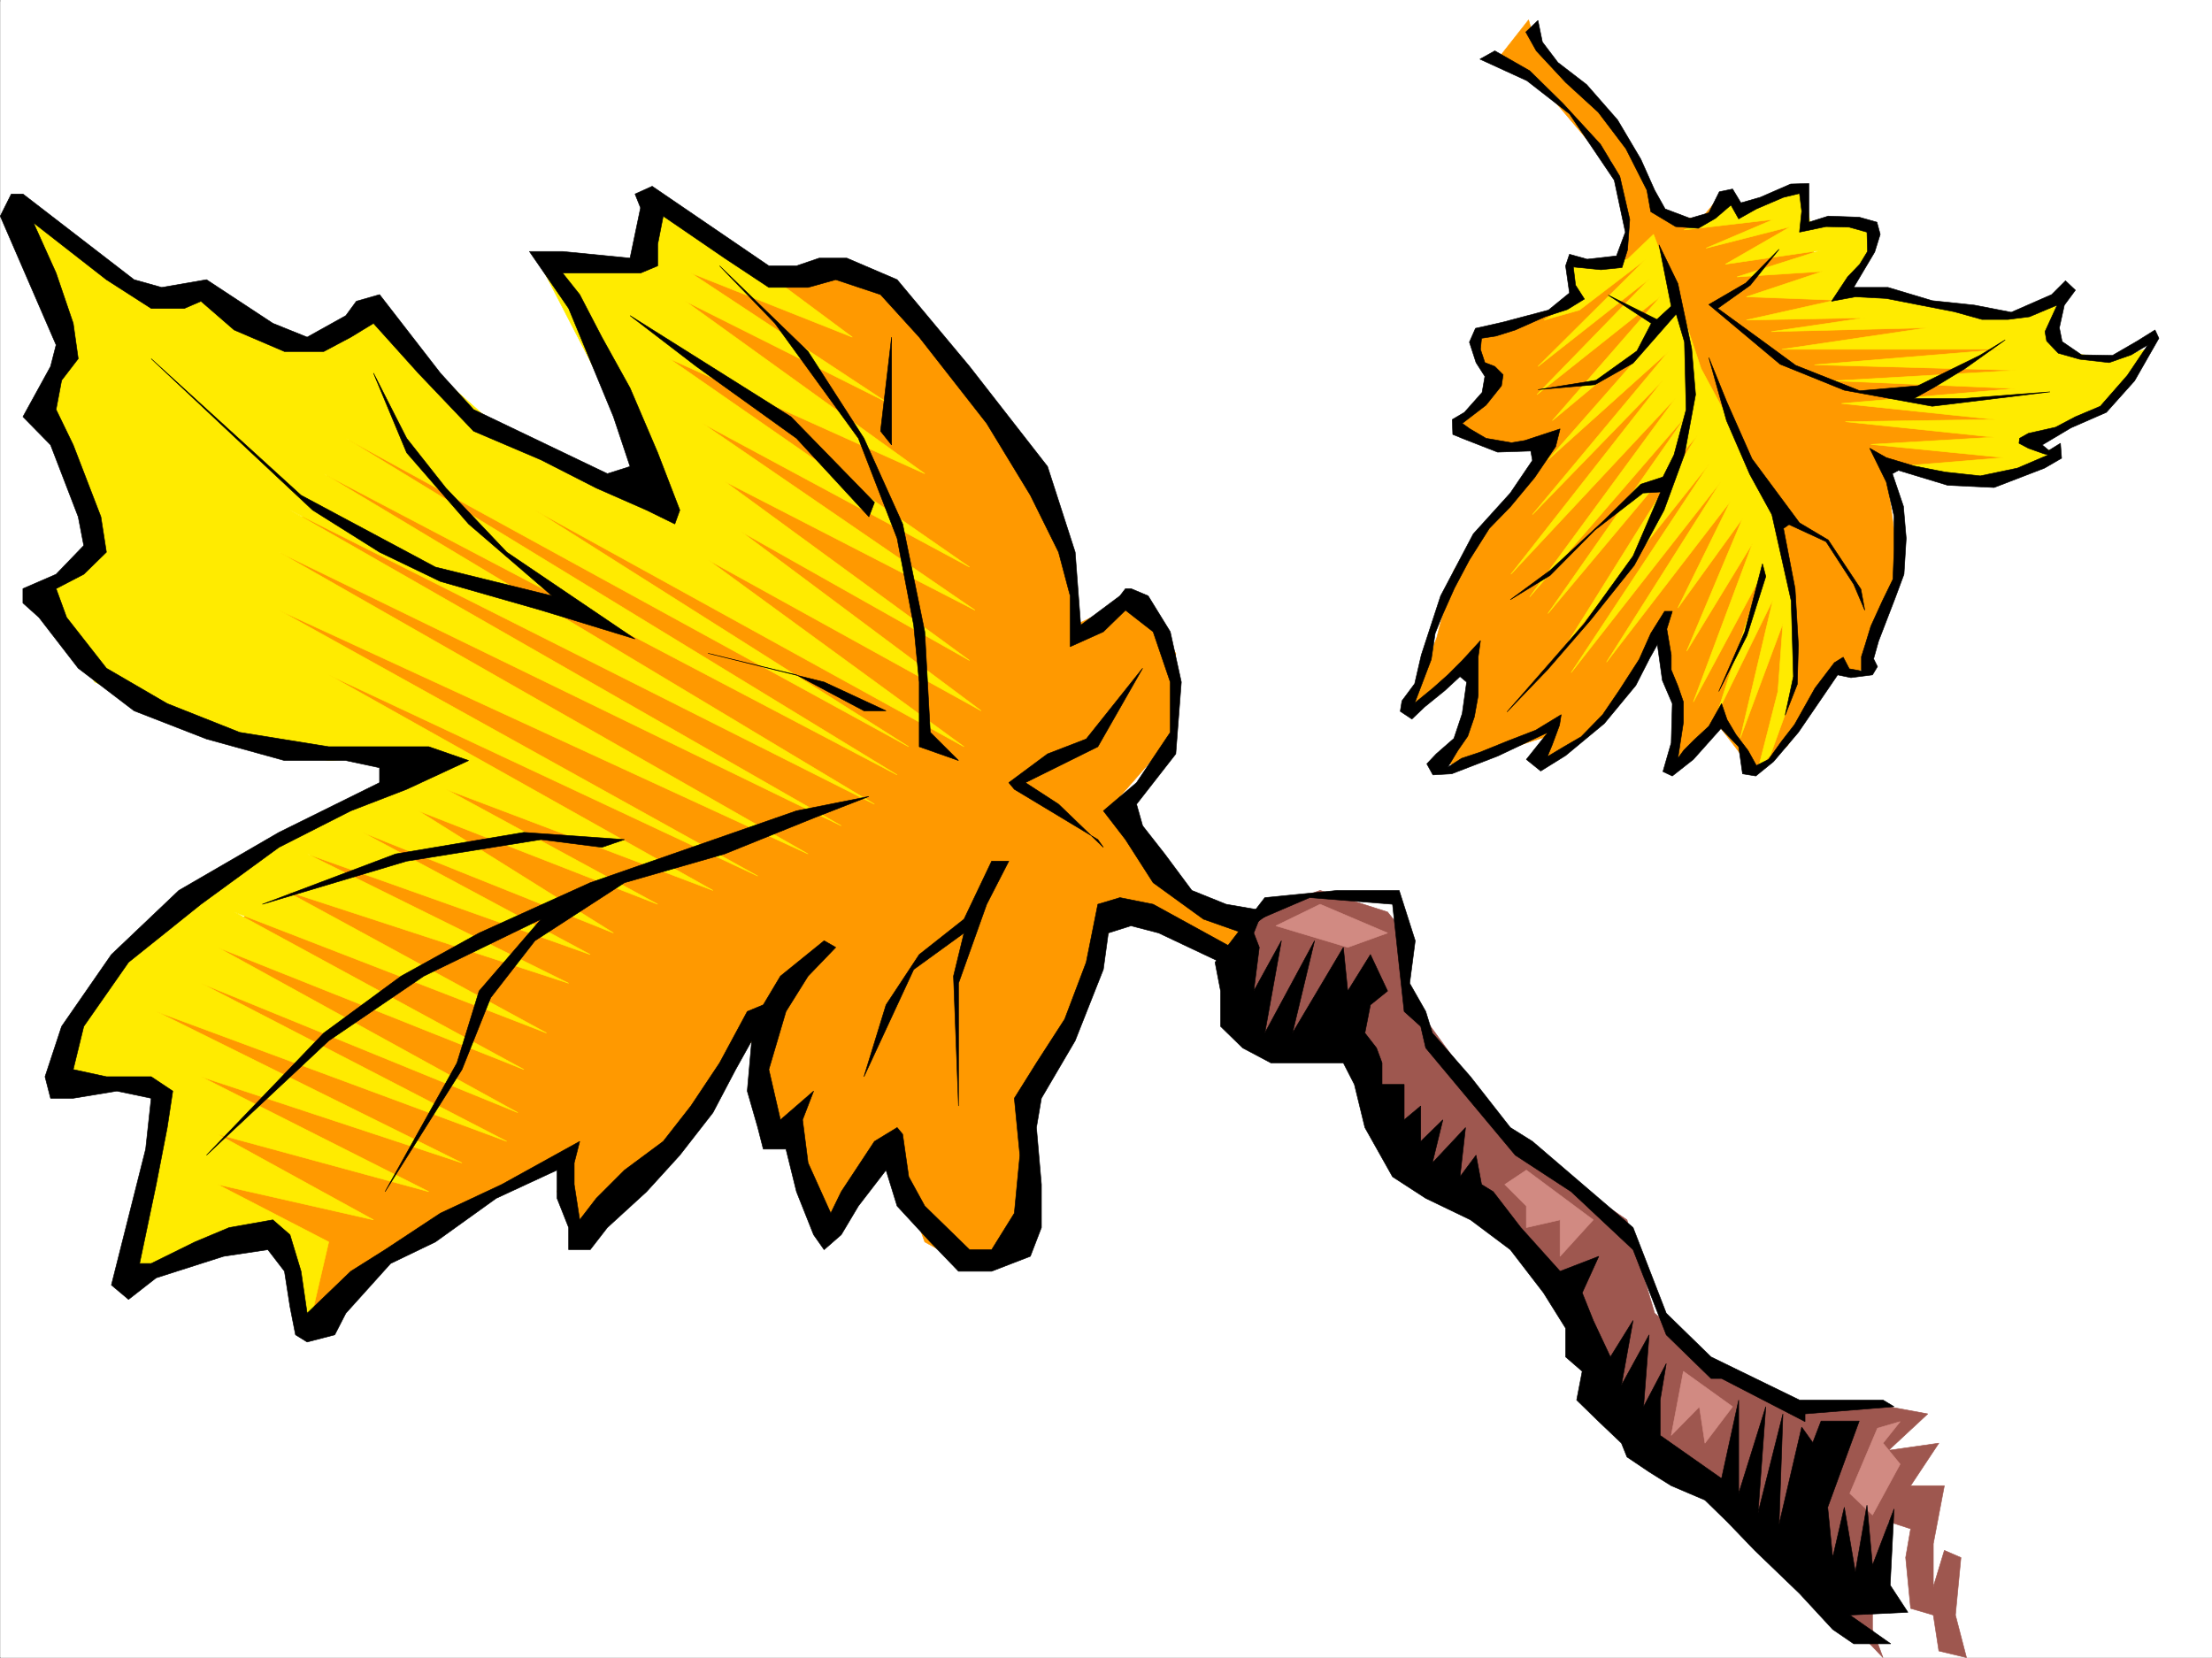
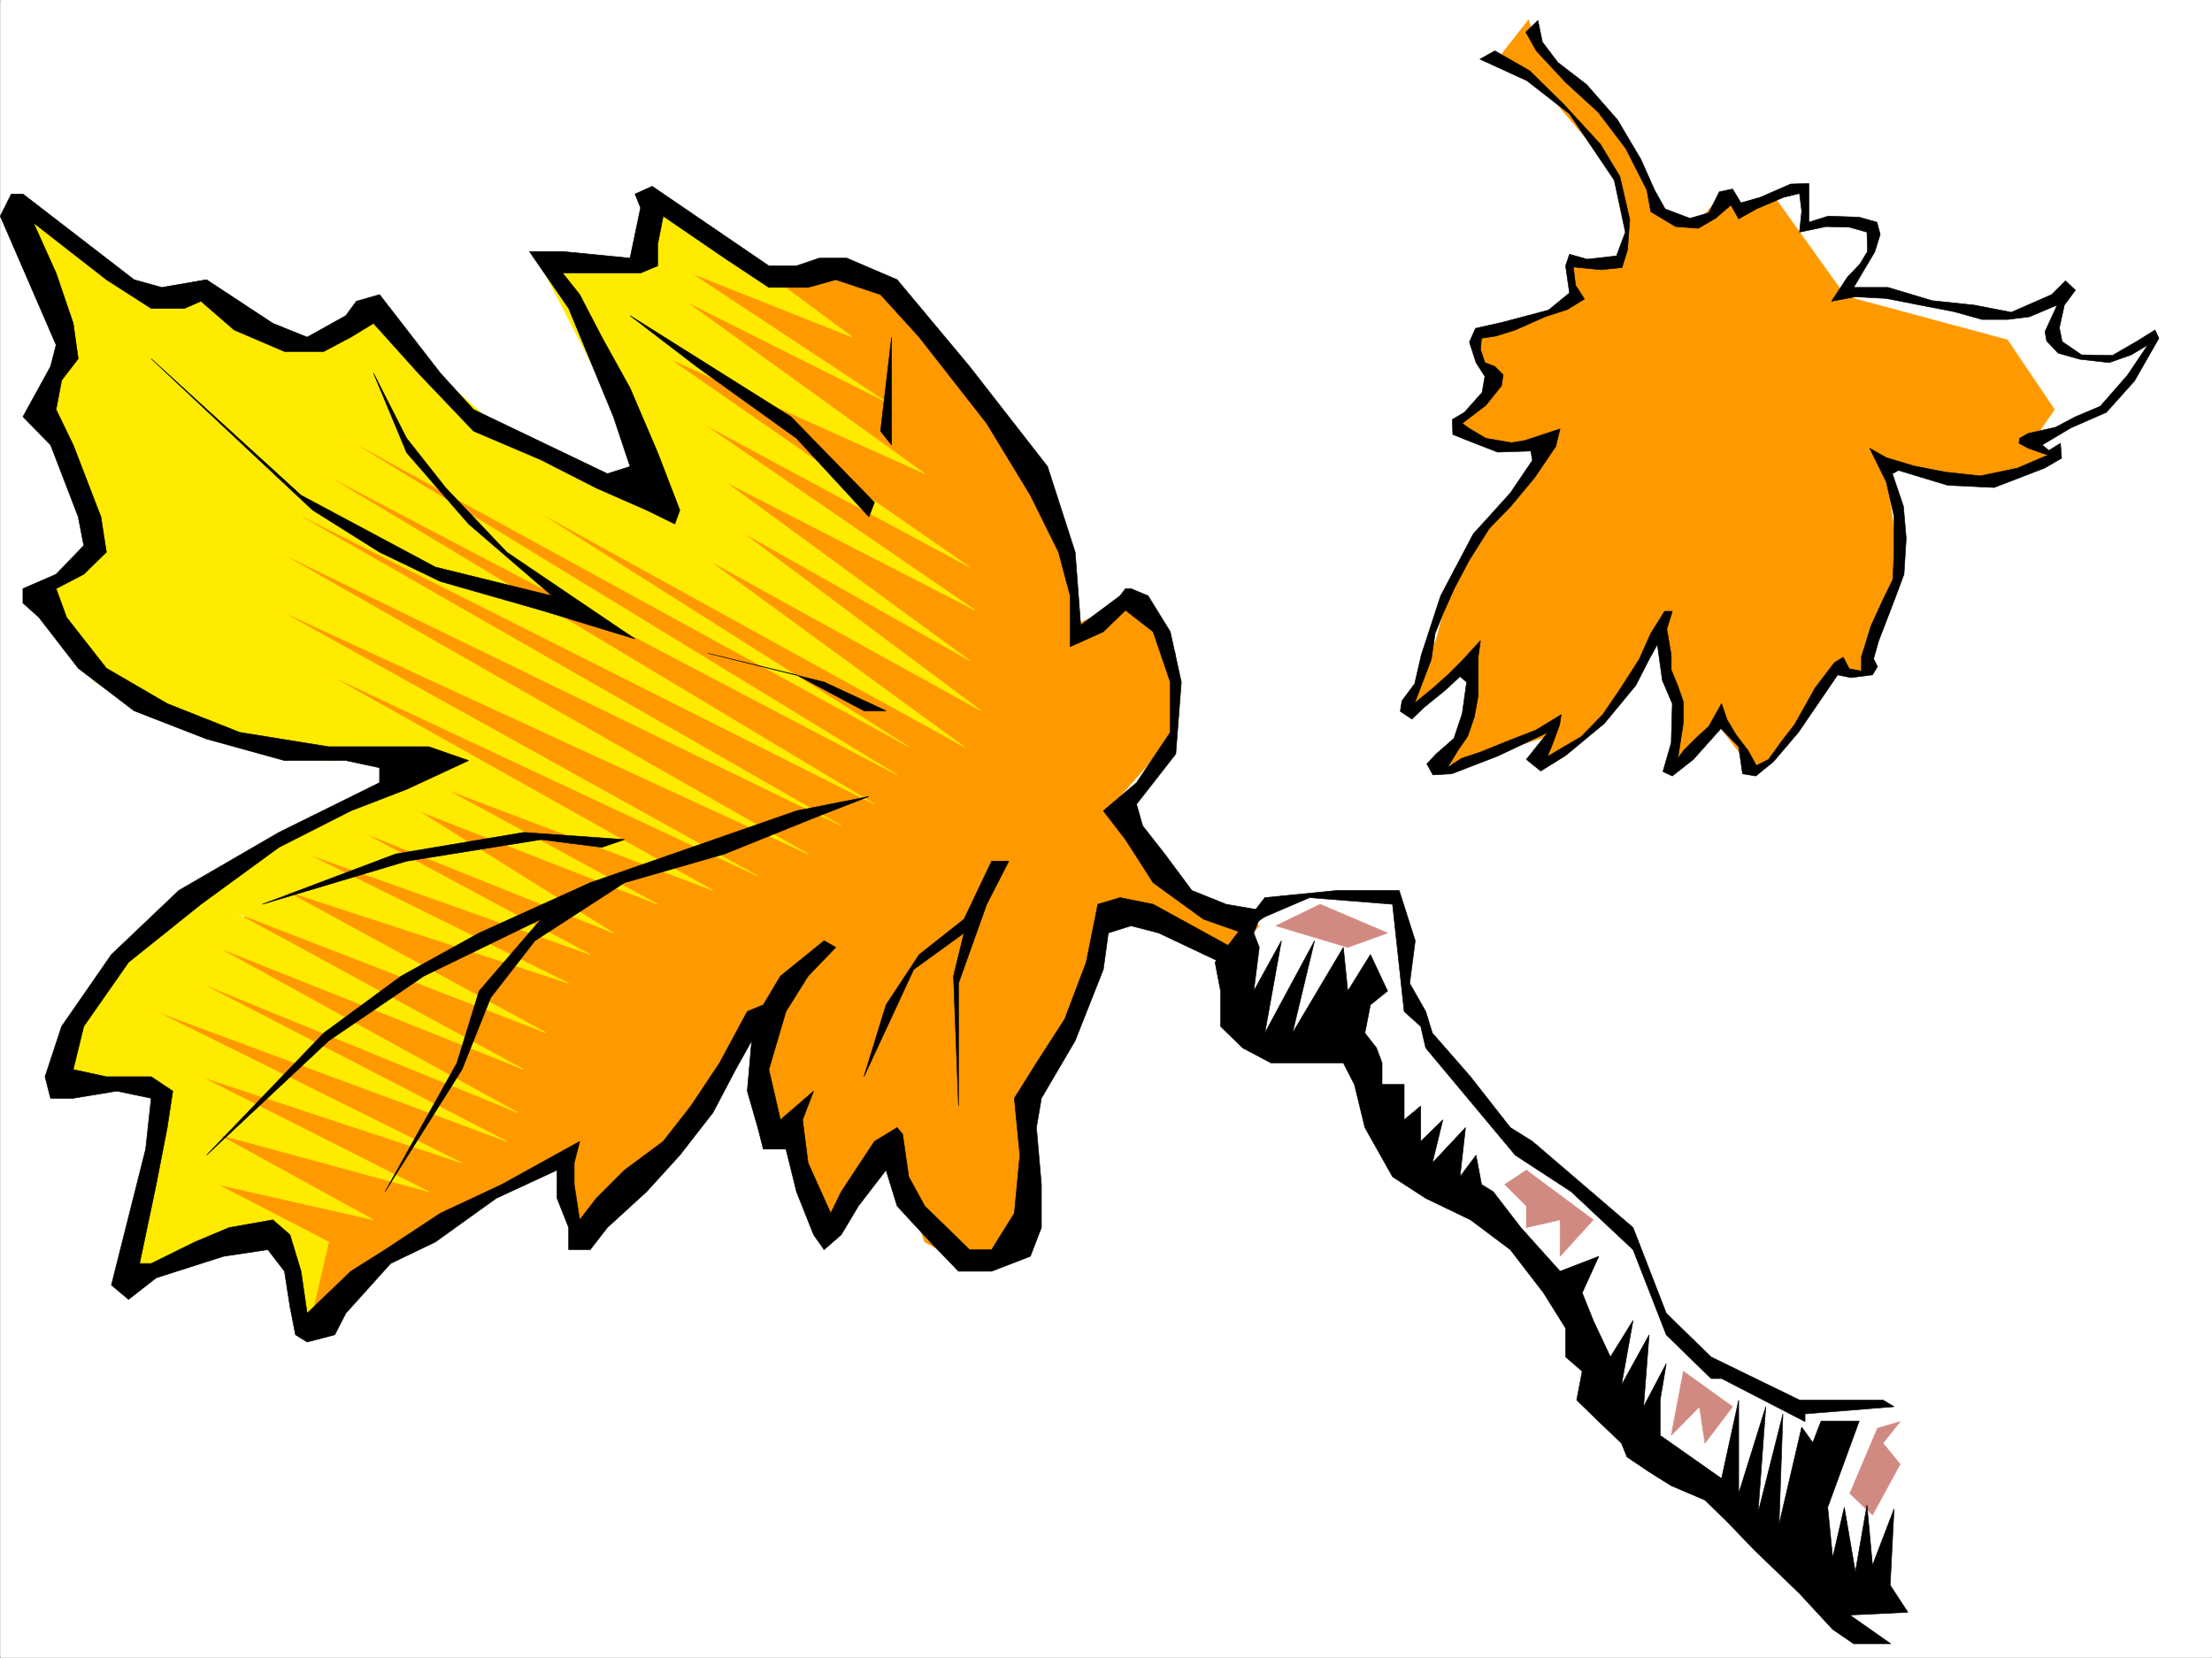
<svg xmlns="http://www.w3.org/2000/svg" width="2997.356" height="2246.658">
  <rect width="100%" height="100%" fill="#333333" stroke="none" />
  <defs>
    <clipPath id="a">
      <path d="M0 0h2997v2244.137H0Zm0 0" />
    </clipPath>
  </defs>
  <path fill="#fff" d="M.34 2246.297h2997.016V0H.341Zm0 0" />
  <g clip-path="url(#a)" transform="translate(.34 2.16)">
    <path fill="#fff" fill-rule="evenodd" stroke="#fff" stroke-linecap="square" stroke-linejoin="bevel" stroke-miterlimit="10" stroke-width=".743" d="M.742 2244.137h2995.531V-2.16H.743Zm0 0" />
  </g>
  <path fill="#f90" fill-rule="evenodd" stroke="#f90" stroke-linecap="square" stroke-linejoin="bevel" stroke-miterlimit="10" stroke-width=".743" d="m2785.317 616.45-95.914 34.448-134.855-21.738 20.215 152.8-44.184 103.38 2.23 20.96-49.421 6.762-61.465 97.36-45.711 35.191-23.969-32.18-27.719-35.972-52.433 55.445 6.723-59.199-10.477-44.184-20.254-66.664-47.195 74.172-53.918 58.414-56.969 36.676 4.496-33.703-116.125 37.457-31.476-.742 31.476-44.926 16.5-92.156-81.68 68.187-.746-14.972 34.45-86.922 23.226-91.375 63.692-83.13L2090 607.458l-50.203-1.523-65.922-30.696 48.719-52.433-17.246-38.942-3.008-28.465 92.898-32.218 43.48-24.711-12.745-33.703 22.48-7.47 46.453-4.495 10.477-40.469-7.465-47.195-15.016-47.938-30.695-26.195-58.453-68.934-66.664-38.945 44.18-56.145 10.48 35.188 49.46 47.195 53.216 51.692 37.457 65.14 30.695 66.664 52.473 3.754 29.207-35.191 19.472 20.215 47.23-19.473 99.63 139.316 219.547 59.157 63.691 94.386-31.473 44.926zm0 0" />
-   <path fill="#ffeb00" fill-rule="evenodd" stroke="#ffeb00" stroke-linecap="square" stroke-linejoin="bevel" stroke-miterlimit="10" stroke-width=".743" d="m2398.696 1023.91 25.493-70.418 11.222-71.906-8.25-107.875-34.45-101.856-40.468-84.613-47.191-87.66-33.703-101.113-30.735-80.899-35.23 33.703-77.184 10.52 11.262 43.441-47.191 28.465 47.933-13.492 89.148-68.191-145.331 144.593 151.355-119.097-152.844 157.297L2250.35 401.48 2103.489 570l151.36-125.824-157.34 179 163.32-146.82-184.316 220.992L2253.36 515.34l-206.054 262.867 223.257-238.902L2072.76 808.94l212.82-246.449-188.07 268.93 202.305-241.207-173.84 277.883 190.3-239.684-187.289 283.125 203.043-259.156-155.11 244.922 167.821-217.942-71.164 144.551 87.664-121.324-75.66 179.742 89.149-146.039-80.157 214.973 92.903-173.059-60.684 188.773 75.66-154.285-44.222 187.25 57.71-155.074-6.765 92.16-26.195 102.598zM2917.2 470.375l-70.457 87.621-97.398 44.965 39.726 10.48-80.195 44.184-77.887-5.242-61.465-20.215 146.118-12.004-180.567-17.945 167.074-9.735-201.558-21 203.047-2.968-208.285-21.743 236.007-20.214-245.746-10.477 248.012-14.234-274.988-7.508 255.515-20.957h-299.699l197.766-29.207-212.04 5.238 127.387-18.726-161.09 3.011 120.626-26.98-120.625-4.496 103.418-34.45-116.165 7.47 113.157-35.934-128.875 18.73 88.406-50.95-114.64 29.212 91.413-38.946-121.367 14.235 40.469-15.719 14.977-30.734 19.472 21.738 89.145-29.207 7.508 48.68 84.652-1.485 2.27 28.465-32.22 61.387 201.56 35.973 40.429-8.25 38.242-25.454-6.765 59.899 26.234 21.742 36.715 5.238 35.972-2.23zm0 0" />
  <path fill="#f90" fill-rule="evenodd" stroke="#f90" stroke-linecap="square" stroke-linejoin="bevel" stroke-miterlimit="10" stroke-width=".743" d="m1050.06 370.004 113.117-9.738 143.105 145.336 120.621 175.246 29.992 166.293 83.165-39.688 53.175 77.887-7.468 116.09-68.188 77.886 44.965 107.88 143.848 67.406-37.457 38.945-151.356-57.676-15.719 28.465-59.199 126.57-60.684 97.395 14.235 135.562-14.235 69.637-75.695 18.727-53.176-29.208-44.964-125.824-98.145 106.352-38.238-135.559-37.457 8.992v-87.62l23.226-68.192-75.66 59.2-60.683 96.612-82.422 77.891-53.215 48.676-30.695-48.676 15.718-49.426-105.648 58.418-128.871 69.637-105.649 106.39-44.925-97.398-121.407-58.414-59.199-273.387 180.606-183.496 195.539-156.558-277.965-154.29L521.817 515.34l369.38 184.98 15.757-38.945-152.101-291.371 136.343-9.738 7.508-67.407 128.129 86.137zm0 0" />
  <path fill="#ffeb00" fill-rule="evenodd" stroke="#ffeb00" stroke-linecap="square" stroke-linejoin="bevel" stroke-miterlimit="10" stroke-width=".743" d="m31.075 281.637 188.031 126.566h68.188l105.648 48.68 45.711 10.52 67.446-59.2 74.918 88.406 98.882 87.621 119.88 57.676 98.925 38.942-165.59-320.582 150.614-10.477 7.468-77.144 158.864 106.351 104.863 77.887-218.762-86.88 264.473 174.544-271.98-136.344 324.453 233.703L906.954 486.09l406.832 282.383-361.906-194.72 369.375 253.173-339.387-174.543 331.918 242.695-309.434-174.543 325.153 242.695-370.121-204.496 346.898 253.172-581.418-320.578 506.5 320.578L468.642 593.97l747.004 456.14-776.993-408.203 746.262 447.89-791.973-398.468 747.008 427.715-761.98-370.785 717.015 408.984L377.97 826.926l648.863 360.27L445.415 914.55l520.695 292.113-361.87-137.082 286.956 155.813-324.414-126.606 264.473 165.547-340.172-136.34 308.695 165.55-383.61-136.304 354.403 175.246-385.093-125.824 355.144 193.234-423.336-164.027 392.602 213.488-415.086-165.55 406.836 223.965-429.317-175.286 414.344 214.23-475.027-176.027 414.343 205.235-353.66-116.832 308.696 155.777-286.215-77.89 211.297 116.09-211.297-47.938 150.613 77.887-29.246 125.863-46.45-135.598-188.07 49.461 37.457-244.18-29.953-19.472-105.648 10.48v-40.469l90.676-135.558 113.113-106.352 234.523-117.613 59.2-47.938-135.602 8.993-142.363-29.207-174.582-77.145-75.696-116.832 75.696-68.187-83.164-194.72 44.925-68.19-59.156-145.297Zm0 0" />
-   <path fill="#9e574f" fill-rule="evenodd" stroke="#9e574f" stroke-linecap="square" stroke-linejoin="bevel" stroke-miterlimit="10" stroke-width=".743" d="m1706.392 1235.871 82.421-29.207 91.418 29.207 22.48 28.465 7.47 87.625 113.156 155.813 68.187 68.152 113.118 77.144 37.457 126.567 60.683 49.46 128.875 86.88 127.387-9.735 53.176 9.735-53.176 49.425 68.191-9.738-38.238 57.672h45.707l-14.977 78.672v58.414l14.977-49.422 22.48 9.734-7.468 77.887 14.976 57.676-37.457-8.996-7.508-48.68-30.73-8.992-6.726-68.895 6.726-38.98-29.953-9.738-21.738 88.406v57.672l14.23 38.203-128.871-135.563-98.14-97.398-111.633-38.942-121.368-262.167-173.836-146.782-75.699-145.332-119.879-9.738-60.683-77.887 14.23-38.941zm0 0" />
  <path fill="#d18a82" fill-rule="evenodd" stroke="#d18a82" stroke-linecap="square" stroke-linejoin="bevel" stroke-miterlimit="10" stroke-width=".743" d="m1788.813 1225.395 91.418 38.941-53.96 19.473-97.399-29.207zm250.243 379.738 29.207-19.473 90.671 67.41-44.964 49.422v-49.422l-45.707 10.477v-29.207zm242.027 253.172-16.5 86.882 38.2-38.945 7.507 49.422 37.457-49.422zm262.988 77.145-37.46 88.366 30.695 29.246 37.457-68.933-23.227-28.465 23.227-29.207zm0 0" />
  <path fill-rule="evenodd" stroke="#000" stroke-linecap="square" stroke-linejoin="bevel" stroke-miterlimit="10" stroke-width=".743" d="m1691.415 1245.61-44.965 58.413 7.508 38.946v47.937l29.95 29.207 38.202 20.254h98.18l14.977 29.207 14.23 58.414 37.457 66.668 44.965 29.207 60.683 29.207 53.957 40.43 44.965 58.453 29.954 47.938v38.945l22.48 19.469-7.508 38.945 29.992 29.207 30.692 29.207 7.508 18.73 29.992 20.215 29.949 18.727 45.707 19.473 29.953 29.207L2377.74 2101l60.684 58.414 44.965 48.68 28.465 19.472h50.203l-55.446-38.945 78.672-3.754-24.008-36.715 5.278-103.34-29.246 76.403-7.47-81.64-15.757 90.632-14.973-87.66-15.718 68.187-6.766-68.187 42.695-116.832h-51.687l-11.223 29.207-15.015-20.957-30.692 131.805 5.239-149.793-33.704 134.074 10.477-143.809-36.715 117.574V1897.25l-23.223 106.352-83.168-58.415v-47.937l8.25-49.422-30.73 58.414 7.508-97.36-37.5 68.153 15.758-87.664-30.73 49.465-23.227-49.465-14.977-37.418 22.484-49.46-52.472 20.253-53.176-59.2-37.457-48.675-15.758-9.738-7.469-39.688-21.738 29.211 7.504-66.668-44.965 47.938 14.235-58.414-29.989 29.207v-47.938l-22.445 18.73v-47.937h-29.988v-29.207l-7.508-20.254-15.719-20.215 7.508-38.203 23.226-18.726-23.226-49.422-30.734 49.422-5.981-59.16-68.934 116.09 29.95-125.083-67.407 125.082 22.48-125.082-37.495 68.153 7.508-59.16-7.508-19.473 7.508-18.727 68.191-29.207 112.371 8.992 15.758 145.297 22.445 20.215 6.762 29.207 121.367 145.332 75.7 49.426 83.906 78.629 44.965 115.383 60.683 59.16h14.234l113.114 58.414v-10.48l120.664-9.735-15.016-8.992h-113.113l-119.883-58.414-60.683-59.2-44.965-116.09-136.38-116.827-29.952-18.73-53.957-68.895-51.692-59.196-8.992-29.207-21.738-38.203 7.507-57.672-21.742-68.152h-83.906l-98.14 9.738zm0 0" />
  <path fill-rule="evenodd" stroke="#000" stroke-linecap="square" stroke-linejoin="bevel" stroke-miterlimit="10" stroke-width=".743" d="m1668.935 1283.809-106.391-58.414-44.965-8.993-29.953 8.993-15.758 78.628-29.207 77.145-38.2 59.2-29.991 47.933 7.508 77.144-7.508 78.633-30.73 49.422h-29.954l-60.68-59.16-21.742-39.684-8.25-57.675-7.468-8.993-30.731 18.73-44.965 68.153-14.234 29.207-30.73-68.152-7.47-58.414 14.977-38.946-44.965 38.946-15.718-68.153 23.222-78.668 29.953-47.937 37.496-38.945-15.757-8.993-59.196 47.938-23.226 38.941-21.7 8.996-37.5 69.676-38.94 58.414-37.458 47.938-52.473 38.941-38.203 38.203-22.48 29.207-7.469-47.937v-29.207l7.469-29.207-105.649 58.414-83.168 38.945-74.914 49.422-46.449 29.246-59.2 56.89-8.25-56.89-14.976-49.46-23.222-20.216-59.2 10.477-46.449 19.473-59.199 29.207h-15.719l22.485-107.094 14.976-77.145 7.504-49.422-29.246-19.472h-60.684l-44.964-9.735 14.273-58.453 60.684-86.883 98.14-78.628 105.649-77.145 97.398-49.46 75.656-29.208 83.95-38.945-53.957-18.73H445.415l-120.66-19.47-98.14-38.945-82.427-47.937-53.957-68.895-14.23-38.98 37.496-19.473 30.691-29.95-7.468-47.937-37.496-97.36L76 555.024l7.504-39.683 22.484-29.25-6.765-47.934L76 370.004l-30.695-68.152 98.882 77.144 60.684 38.945h44.965l22.484-9.738 44.965 38.945 68.192 29.207h53.175l36.715-19.472 30.73-18.727 60.684 67.446 74.914 78.628 91.418 38.946 74.914 38.199 68.192 29.953 38.199 18.727 6.766-18.727-29.989-77.887-37.457-87.625-38.203-68.933-29.988-57.672-23.227-29.207h105.65l23.226-9.738v-29.207l7.508-38.2 83.164 56.93 59.941 39.688h53.176l37.496-10.48 60.684 20.214 52.434 57.672 91.414 116.87 59.199 97.36 38.2 77.145 15.718 59.195v68.895l44.965-20.215 29.988-29.207 37.46 29.207 23.224 68.152v68.152l-45.707 68.149-44.965 38.203 29.988 38.941 37.46 58.457 68.188 49.422 53.176 18.727 38.203-28.465-60.683-10.477-46.453-18.73-36.715-49.422-29.95-38.199-8.25-29.246 53.176-68.152 7.508-97.36-14.976-68.152-29.989-48.68-23.226-9.773h-7.469l-7.504 9.773-53.18 39.688-7.503-98.883-37.461-116.09-105.649-135.559-98.14-117.613-68.188-29.207h-37.461l-30.73 10.477h-37.457L883.728 252.43 860.5 262.91l7.469 18.727-14.23 68.152-91.419-8.992h-44.925l53.175 77.144 60.684 146.82 22.484 67.407-30.734 9.738-181.309-86.883-44.965-49.421-82.42-106.392-31.438 8.992-14.23 19.473-52.473 29.207-46.45-18.727-89.89-59.16-60.723 10.48-37.457-10.48L31.075 262.91H15.317L.341 292.86 76 467.401l-7.469 29.207-37.457 68.153 37.457 38.199 37.457 97.36 7.508 38.945L76 778.206l-44.926 19.473v19.511l21.7 19.47 53.214 68.894 75.66 57.675 98.18 38.2 105.649 29.207h83.164l45.668 9.734v20.215l-136.34 67.41-135.64 78.668-91.376 86.883-67.45 97.36-22.48 68.187 7.508 29.207h30.692l59.199-9.735 46.45 9.735-7.47 68.894-46.449 184.243 23.227 19.507 37.457-29.246 91.414-29.207 59.941-8.992 22.485 29.246 7.464 47.938 7.508 38.199 15.719 9.738 37.457-9.738 15.016-29.246 60.683-67.41 60.684-29.207 82.422-59.157 82.422-38.203v38.203l15.718 39.684v29.953h29.207l23.227-29.953 53.215-48.676 44.965-49.426 44.925-57.671 30.735-58.415 21.738-38.984-5.98 68.191 14.23 49.422 7.469 29.207h30.73l14.235 57.676 23.226 58.414 14.23 20.215 23.227-20.215 23.227-38.945 37.457-48.68 15.012 48.68 44.925 48.68 38.243 39.726h44.925l52.473-20.254 14.973-38.945v-58.414l-6.723-77.145 6.723-39.687 45.71-77.926 38.2-96.613 6.765-49.426 30.692-9.734 37.457 9.734 83.949 39.687zm0 0" />
-   <path fill-rule="evenodd" stroke="#000" stroke-linecap="square" stroke-linejoin="bevel" stroke-miterlimit="10" stroke-width=".743" d="m1495.095 1148.25-60.684-58.453-44.965-29.211 98.18-48.68 60.684-106.351-76.442 95.875-52.433 20.215-52.47 38.94 7.505 8.997 113.156 68.148zM1050.06 438.156l113.117 155.813 52.469 135.558 22.445 117.614 7.508 77.144v87.621l53.215 18.73-38.243-38.199-7.464-136.304-29.993-146.078-52.433-116.086-75.696-117.614-119.882-116.09zm0 0" />
  <path fill-rule="evenodd" stroke="#000" stroke-linecap="square" stroke-linejoin="bevel" stroke-miterlimit="10" stroke-width=".743" d="m853.74 427.676 218.019 137.086 113.156 116.086-7.508 19.472-98.14-106.351-135.598-97.36zm354.402 29.207V602.96l-14.977-18.73zM204.872 486.09l135.64 127.351 83.165 77.887 90.633 56.93 82.421 39.683 136.383 38.985 127.387 38.945-173.836-117.613-82.426-86.883-53.215-67.406-44.925-88.367 44.925 107.84 83.95 96.613 113.117 97.398-158.082-38.98-182.09-97.36zm754.512 399.25 157.34 38.945 83.91 38.945h-29.953l-91.414-48.68zM279.83 1565.445l158.823-165.547 104.903-77.144 105.648-58.418 150.574-68.148 279.489-97.399 98.14-19.473-74.914 29.207-120.625 48.72-135.637 38.945-121.367 78.628-59.941 77.145-38.942 97.398-104.164 165.512 97.399-174.504 29.988-97.398 83.91-97.36-158.863 77.145-128.836 87.621zm75.655-340.05 180.567-68.153 173.836-29.246 136.343 9.734-30.695 10.52-82.422-10.52-182.09 29.25zm815.195 233.699 29.954-97.399 44.965-68.148 60.683-47.938 37.457-78.628h23.227l-29.953 58.414-38.2 107.093v166.293l-6.765-176.027 14.234-58.418-68.191 49.426zM2067.52 43.441l14.231 25.454 39.727 42.695 44.222 40.469 37.457 49.425 28.465 56.184 5.238 29.207 33.703 20.215 30.735 2.27 23.226-13.489 20.996-17.988 10.477 18.73 23.969-13.488 36.715-15.719 21.742-5.242 2.969 23.969-2.97 28.465 35.97-7.508 31.437.746 24.008 6.762.742 26.199-10.516 17.242-16.46 17.203-21.743 32.961 32.22-5.98 41.952 2.226 41.957 8.25 50.203 9.738 37.457 10.477h35.23l29.208-3.715 37.457-15.754-16.461 35.97 2.23 12.71 15.758 16.5 29.207 8.25 39.727 4.496 29.95-10.52 22.48-13.449-27.72 41.172-36.714 41.953-33.707 14.235-26.977 14.23-36.715 8.25-12.003 6.727-.743 6.726 12.746 6.762 20.997 7.469 5.98 1.523-41.953 17.95-50.203 10.515-47.938-5.238-41.992-8.25-37.46-11.262-22.481-12.707 22.48 45.668 10.52 46.453v45.707l-1.524 39.688-14.234 29.207-15.719 34.445-7.508 24.711-5.238 16.504v19.469l-16.5-3.008-8.21-15.719-12.005 7.469-26.234 34.484-27.723 49.422-17.984 23.227-17.207 23.968-16.5 8.25-11.219-20.254-16.504-21.703-12-20.215-7.469-21.738-17.246 30.696-20.215 18.726-13.488 13.492-8.25 11.219 7.508-48.68v-27.68l-7.508-21.742-8.992-21.738V887.57l-5.984-35.191 7.468-23.969h-10.476l-18.73 29.953-15.72 35.227-26.976 41.918-22.484 32.96-29.207 29.95-23.227 13.488-22.48 13.492 6.722-16.46 9.738-26.239 2.266-14.23-34.484 20.996-36.715 14.191-38.945 15.758-24.75 8.211-18.727 12.004 13.488-22.48 13.489-19.473 8.992-26.196 5.242-29.21v-52.43l3.008-21.742-24.711 26.98-19.508 19.473-20.215 17.984-24.71 20.215 22.48-59.16 5.238-35.227 10.48-26.199 15.72-35.227 20.253-38.203 26.977-42.695 28.464-29.207 32.961-39.687 28.465-41.954 5.985-23.968-47.938 15.757-17.984 2.97-34.45-5.981-21.738-12.746-10.48-7.47 32.219-24.71 20.957-26.238 2.27-14.973-11.263-11.223-13.488-5.238-5.984-17.988 1.488-14.973 19.512-3.012 26.195-8.25 40.469-17.949 29.988-9.734 23.227-14.23-12.004-18.731-3.012-24.711 37.461 3.715 28.504-2.973 7.465-23.969 3.011-41.21-13.488-58.415-26.238-43.441-50.945-55.445-44.965-44.18-47.196-26.98-20.214 11.261 63.695 29.207 57.672 44.926 60.683 89.89 15.016 70.419-12.004 32.18-39.726 4.495-23.97-6.722-5.238 15.715 5.239 36.718-28.465 23.223-62.168 16.461-36.715 8.25-8.25 18.73 8.992 27.723 11.965 18.688-3.754 21.742-23.969 26.976-16.46 9.739.742 20.214 12.746 5.239 47.937 18.726 44.965-1.484 2.23 12.707-29.953 44.184-50.203 55.445-44.222 83.906-26.196 80.117-8.992 38.946-17.246 23.222-2.265 14.235 15.757 10.476 17.242-16.46 27.723-22.481 20.215-18.73 8.992 7.507-5.984 42.695-11.258 33.708-23.969 20.957-12.746 13.488 8.25 14.976 25.492-1.484 62.168-23.969 68.192-32.219-29.246 36.715 19.511 15.72 33.703-20.962 52.434-43.437 42.734-51.692 18.73-36.715 10.477-18.73 6.727 48.68 13.488 31.476-1.484 53.176-11.223 38.945 12.707 5.98 28.504-22.44 37.457-41.958 23.97 24.711 5.241 36.719 17.985 2.969 23.968-19.473 33.703-39.684 30.735-44.925 22.48-32.961 17.989 3.754 29.207-3.754 6.765-11.223-5.242-10.52 6.727-23.968 22.48-58.414 11.965-32.219 3.012-48.68-3.754-43.441-14.973-44.18 8.25-4.496 66.664 20.215 62.95 3.008 68.19-26.235 23.227-13.453-1.527-20.25-15.715 9.735-8.996-7.47 38.984-23.226 47.938-20.957 38.2-42.695 32.96-57.672-5.238-11.262-23.969 14.977-33.703 19.508-41.957-.781-26.235-17.946-3.753-18.73 6.765-30.73 14.973-20.216-13.488-12.75-18.73 18.73-54.7 23.97-50.203-9.735-56.93-5.984-59.941-17.984h-46.45l28.465-47.938 7.465-23.969-4.457-16.46-24.008-6.766-41.953-1.485-26.195 8.25v-52.433l-24.75.742-41.211 17.988-26.2 7.469-11.261-18.73-17.984 3.753-14.235 28.465-25.453 7.508-33.742-12.746-14.234-25.457-18.727-41.953-31.477-53.176-41.953-47.937-38.945-29.95-20.996-27.722-5.98-29.207zm0 0" />
-   <path fill-rule="evenodd" stroke="#000" stroke-linecap="square" stroke-linejoin="bevel" stroke-miterlimit="10" stroke-width=".743" d="m2273.575 384.234 18.73 88.407 5.239 62.168-14.977 80.898-27.718 75.621-40.47 74.914-59.198 74.133-58.414 67.41-54.704 56.93L2146.97 844.87l65.922-91.375 37.457-86.879-23.965 1.485-65.18 50.203-60.723 61.425-53.922 32.965 53.922-39.726 73.43-68.153 49.461-48.68 29.988-9.734 14.977-29.953 16.46-61.426-2.23-91.375-11.218-38.203-58.457 66.668-51.688 29.207-77.184 6.727 78.668-12.707 55.446-39.727 19.468-37.457-58.414-38.203 65.922 32.961 19.473-17.945-16.5-83.164zm65.922 159.532 34.488 77.925 64.438 86.88 38.941 23.226 44.223 66.664 5.238 28.465-14.973-35.23-37.46-57.673-50.203-23.222-7.508 5.238 15.718 81.64 4.496 76.403-1.484 53.215-16.46 41.914 11.222-52.434-3.012-102.597-26.2-116.832-29.987-54.7L2339.497 570l-23.969-85.395Zm0 0" />
-   <path fill-rule="evenodd" stroke="#000" stroke-linecap="square" stroke-linejoin="bevel" stroke-miterlimit="10" stroke-width=".743" d="m2392.712 781.219-25.492 80.156-38.2 75.656 35.227-80.898 23.969-92.156zm385.098-250.164-159.567 19.472-119.137-21.738-86.922-35.191-96.656-80.899 50.207-29.207 44.965-45.668-38.984 48.68-44.184 31.437 60.684 44.184 44.965 32.96 86.882 34.485 78.707-6.765 83.91-41.172 34.446-20.996-54.7 38.945-41.956 25.492-26.977 14.977h67.445l77.184-6.024zm0 0" />
</svg>